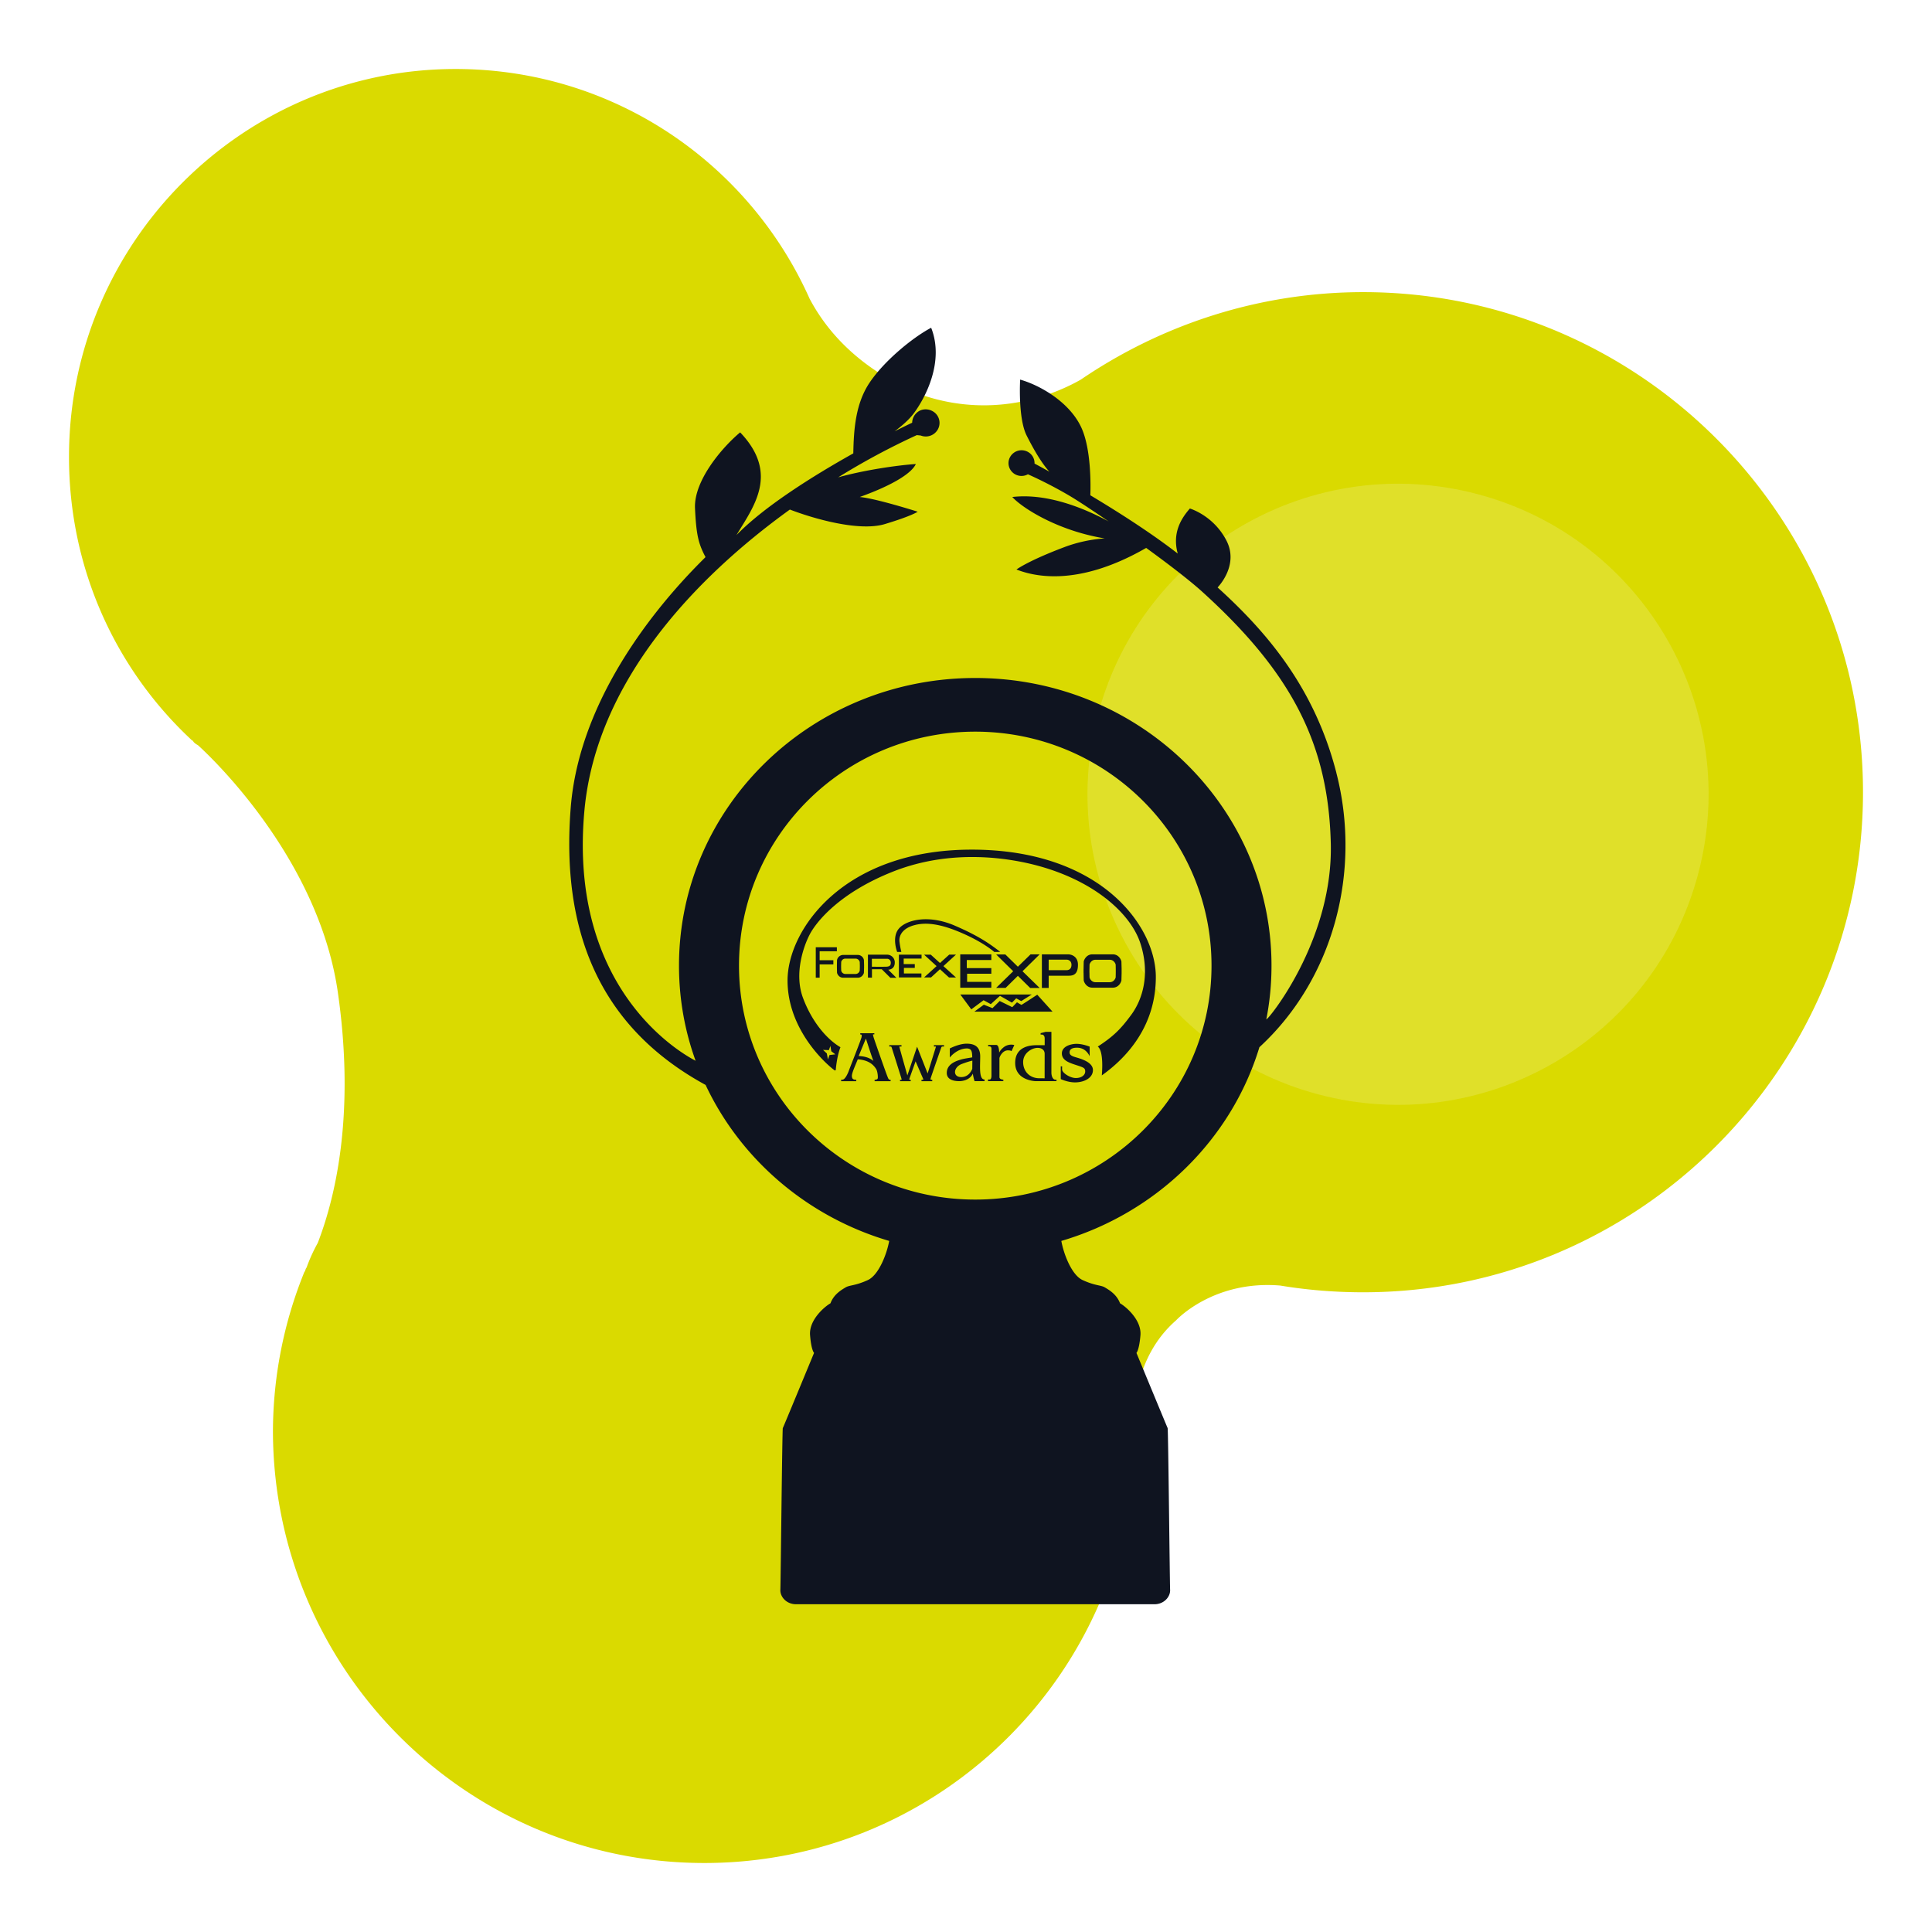
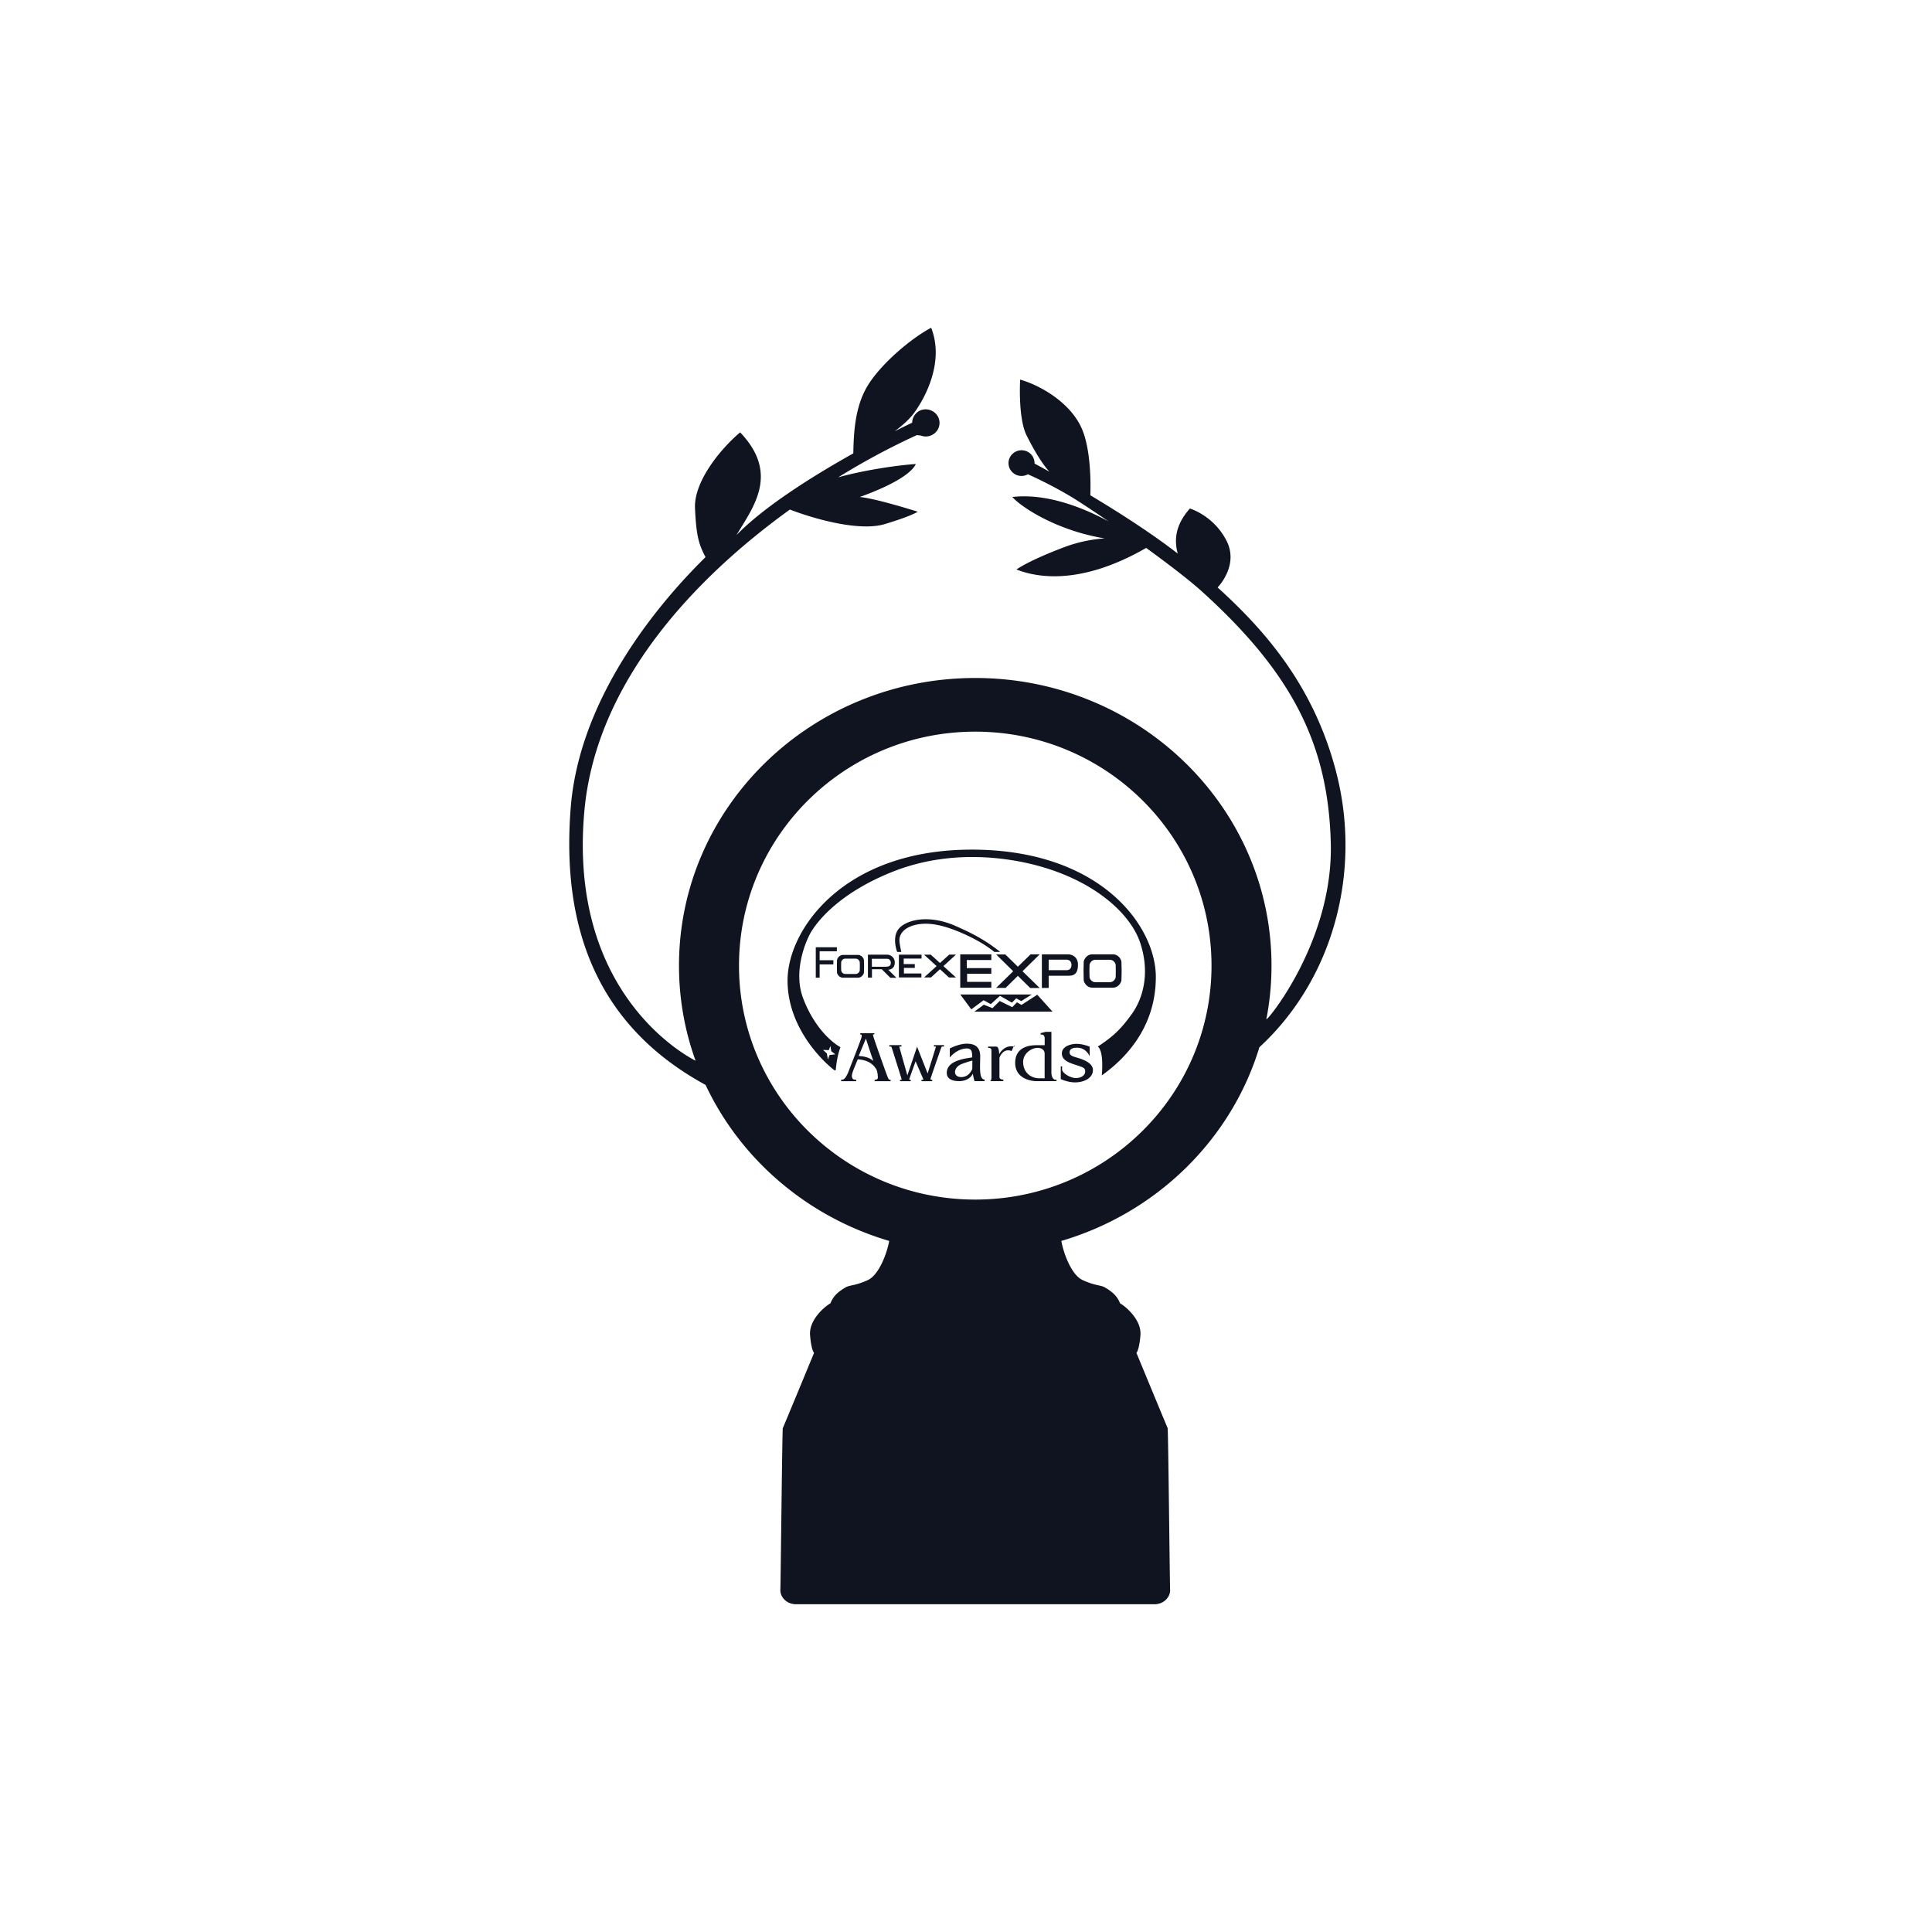
<svg xmlns="http://www.w3.org/2000/svg" width="112" height="112" fill="none">
-   <path d="M46.938 17.325C43.43 9.46 35.57 4 26.411 4 14.069 4 4 14.075 4 26.49c0 6.5 2.728 12.35 7.146 16.445 0 0 .064 0 .064.065.065.065.13.13.26.195 1.43 1.3 7.08 7.02 8.12 14.365.975 6.825-.065 11.635-1.169 14.495a9.57 9.57 0 00-.65 1.43c-.065.065-.065.195-.13.26a24.686 24.686 0 00-1.818 9.295C15.888 96.82 27.06 108 40.832 108s24.944-11.18 24.944-24.96v-.975s-.13-3.315 2.404-5.525c0 0 2.143-2.34 6.041-2.015 1.56.26 3.183.39 4.807.39 15.98 0 28.972-13 28.972-28.99 0-15.99-12.992-28.99-28.972-28.99-6.041 0-11.693 1.885-16.37 5.07-1.364.78-4.872 2.34-9.159.91.065-.065-4.287-1.3-6.56-5.59z" fill="#DADA00" />
-   <path d="M98.432 50.704c2.573-9.602-3.126-19.472-12.728-22.045-9.602-2.573-19.472 3.125-22.045 12.728-2.573 9.602 3.125 19.472 12.728 22.045 9.602 2.573 19.472-3.125 22.045-12.728z" fill="#E0E029" />
-   <path fill-rule="evenodd" clip-rule="evenodd" d="M48.05 60.877l.09-.244.051.308.234.18-.337.04-.092.256-.063-.348-.22-.205.337.013zm8.281-11.623c-7.454 0-10.676 4.659-10.676 7.587 0 2.93 2.341 4.936 2.743 5.218l.052-.026s.052-.758.272-1.324c-.789-.462-1.66-1.475-2.177-2.875-.518-1.4.042-3.007.417-3.703.375-.692 1.688-2.369 4.803-3.602 3.406-1.35 6.778-.793 8.487-.318 3.312.922 5.33 2.825 5.86 4.484.572 1.773.128 3.225-.517 4.113-.647.886-1.074 1.284-1.956 1.864.248.179.299.886.234 1.67 1.463-1.04 3.132-2.867 3.132-5.706 0-2.968-3.222-7.382-10.674-7.382zm3.8 8.41l.885.981h-4.53l.548-.401.502.198.418-.413.728.358.273-.283s.247.148.261.148c.017 0 .916-.588.916-.588zm-3.824.85l-.637-.862h4.143l-.61.382-.292-.16-.248.25-.693-.395-.533.482-.418-.227-.712.53zm-.972-4.86c1.647.706 2.238 1.227 2.651 1.525-.203.01-.349.005-.349.005s-.678-.616-2.148-1.209c-1.007-.404-1.798-.523-2.472-.345-.633.163-.924.556-.872.967.042.345.108.587.108.587h-.244s-.331-.85.102-1.355c.423-.492 1.686-.832 3.224-.176zm5.458 1.979h1.041c.117 0 .28.076.28.298 0 .222-.13.31-.28.31h-1.041v-.608zm1.173.93c.314 0 .524-.135.524-.637 0-.5-.403-.602-.569-.602h-1.523v1.949h.395v-.71h1.173zm-1.693-1.24l-.997.981.997.972h-.55l-.716-.706-.709.698h-.55l.988-.964-.988-.974h.532l.727.712.736-.718h.53zm-4.228.331v.467h1.423v.328h-1.404v.471h1.404v.34h-1.802v-1.936h1.802v.33h-1.423zm-.625-.315l-.73.667.73.661h-.404l-.525-.48-.518.475h-.401l.723-.656-.724-.662h.388l.532.483.539-.488h.39zm-3.032.23v.319h.643v.222h-.63v.322h1.014v.23H52.11v-1.318h1.314v.225h-1.037zm10.767.765v-.126h.001l.005-.274c0-.056.097-.296.347-.296h.82c.251 0 .349.24.349.296l.005.274v.163l-.005.275c0 .056-.098.294-.349.294h-.82c-.25 0-.347-.238-.347-.294l-.005-.275h-.002v-.036zm.173.922h1.182c.364 0 .501-.355.501-.44 0-.061.006-.223.01-.407v-.238c-.004-.185-.01-.346-.01-.409 0-.084-.136-.438-.501-.438h-1.182c-.365 0-.505.355-.505.438 0 .063-.005.224-.007.408h-.002v.238h.002c.002.185.007.347.007.409 0 .084.14.439.505.439zm-13.482-1.27v.088h-.001l-.004.187a.25.25 0 01-.247.202h-.584a.251.251 0 01-.16-.057.244.244 0 01-.085-.145l-.005-.187v-.11l.005-.19c0-.038.066-.202.245-.202h.584a.25.25 0 01.247.202l.004.19h.002v.022zm.246-.05h-.002c-.002-.126-.007-.236-.007-.28a.365.365 0 00-.36-.298h-.842a.369.369 0 00-.358.298l-.006.28v.165l.006.278c0 .059.1.3.358.3h.842c.26 0 .36-.242.36-.3 0-.042.006-.154.007-.277h.002v-.038l-.002-.046.002-.046v-.036zm1.261.106c-.278.005-.81 0-.81 0v-.459h.907c.048 0 .19.053.19.227 0 .145-.048.227-.287.232zm.518-.242a.44.44 0 00-.115-.31.452.452 0 00-.301-.146h-1.14v1.328l.233.005v-.488h.57l.499.496h.349l-.473-.47c.089 0 .378-.048.378-.415zm-4.356-.654v.52h.795v.241h-.795v.77h-.224v-1.763h1.223v.232h-1zm15.843 6.887c0 .462-.513.714-1.038.714-.422 0-.827-.19-.827-.19v-.74l.08.004s-.003-.017-.003.177c0 .193.458.497.796.497.341 0 .544-.18.544-.381 0-.202-.096-.232-.497-.363-.405-.133-.856-.267-.856-.682 0-.414.524-.556.85-.556.37 0 .761.162.761.162v.553c-.143-.287-.378-.492-.736-.492-.36 0-.427.15-.427.269 0 .119.06.202.356.286.294.085.997.28.997.742zm-2.8-.34v.819s-.043-.004-.306-.004c-.56 0-.94-.401-.94-.938 0-.535.52-.824.835-.824.315 0 .412.189.412.336v.61zm.392.479c0-.213.003-2.346 0-2.356h-.33l-.295.078v.082h.096c.122.028.14.152.14.23v.385H60.1c-.319 0-1.249.042-1.249 1.027 0 .987 1.075 1.058 1.206 1.058h1.146v-.001h.043v-.083h-.058c-.155 0-.238-.21-.238-.42zm-4.587-.206c-.1.235-.293.475-.645.473-.502-.002-.458-.575.04-.76.289-.107.495-.17.61-.192l-.005.479zm.46-.723c0-.571-.331-.74-.785-.74-.452 0-.977.277-.977.277v.53c.026-.045.41-.51.964-.53.301-.008.332.178.336.516-.194.038-.476.07-.682.135-.204.066-.797.23-.794.771.002.456.558.474.724.474.155 0 .607-.048.786-.436.041.27.102.436.102.436h.578v-.096c-.337 0-.252-.766-.252-1.337zm-2.683-.657h.585v.082h-.098c-.04.002-.054.038-.062.057-.009.026-.587 1.688-.611 1.775-.026.086.005.096.028.096h.06v.082h-.623v-.082h.083c.038 0 .01-.063.01-.063l-.435-1.006s-.349.971-.363 1.022c-.01.041.02.047.036.047h.045v.082h-.62v-.082h.077c.011-.005.02-.015.013-.04-.014-.063-.49-1.57-.544-1.738-.038-.124-.052-.146-.073-.15h-.095v-.082h.707v.082h-.115c-.014 0-.009.014-.005.034.01.053.46 1.639.46 1.639l.563-1.663.612 1.551.48-1.541c.006-.015.004-.02-.012-.02h-.103v-.082zm4.66-.005l-.162.357c-.06-.046-.116-.044-.212-.048-.315 0-.488.385-.488.456v1.095c0 .145.225.145.225.145v.089h-.888v-.096h.103c.083 0 .097-.152.097-.215v-1.565c0-.105-.057-.132-.115-.142h-.077v-.081h.472c.173.005.167.449.167.449s.061-.17.301-.344a.715.715 0 01.576-.1zm-9.022.636l.418-1.011s.414 1.29.44 1.3c-.166-.129-.368-.26-.858-.289zm1.643 1.126c-.087-.22-.61-1.706-.736-2.08-.062-.174-.072-.248-.078-.28-.007-.024.01-.019.01-.019h.068v-.067h-.816v.072c.09.005.094.02.077.15-.017.112-.473 1.264-.705 1.861l-.003.009-.061.163c-.105.246-.192.356-.256.406a.262.262 0 01-.131.038h-.029v.082h.878v-.082c-.208 0-.242-.074-.254-.202-.015-.165.162-.54.341-.984.649.045.919.332 1.064.56.08.122.117.464.092.546-.024.083-.18.081-.18.081v.081h.928v-.08c-.117 0-.122-.037-.209-.255zm5.116 7.198c-7.566 0-13.697-6.073-13.697-13.563s6.131-13.563 13.696-13.563c7.564 0 13.696 6.073 13.696 13.564 0 7.49-6.132 13.562-13.696 13.562zM77.47 44.796c-1.275-4.956-4.055-8.176-6.884-10.741.169-.18 1.207-1.368.513-2.716-.752-1.461-2.121-1.86-2.121-1.86-.455.523-1.047 1.37-.703 2.612-1.56-1.208-3.469-2.423-5.067-3.379.022-.64.042-2.625-.493-3.861-.647-1.488-2.365-2.5-3.576-2.845 0 0-.133 2.233.377 3.243.41.814.872 1.608 1.317 2.094a47.76 47.76 0 00-.86-.47v-.027a.74.74 0 00-.22-.527.76.76 0 00-1.274.378.736.736 0 00.169.636.753.753 0 00.613.257.764.764 0 00.328-.095c.404.18 1.347.619 2.4 1.238.47.278 1.309.83 2.282 1.497-1.747-.95-3.782-1.63-5.587-1.418.565.625 2.61 1.949 5.354 2.4a8.206 8.206 0 00-2.318.499c-2.124.799-2.795 1.304-2.795 1.304.878.34 3.436 1.098 7.52-1.251 1.273.924 2.486 1.855 3.205 2.5 5.24 4.734 7.364 8.882 7.498 14.654.123 5.298-3.227 9.68-3.655 10.105a1.111 1.111 0 01-.085.076c.2-1.009.302-2.053.302-3.12 0-9.21-7.69-16.675-17.173-16.675-9.487 0-17.175 7.464-17.175 16.675 0 1.934.338 3.79.963 5.515-.92-.476-7.38-4.202-6.448-14.483.675-7.453 6.37-13.473 11.913-17.472 1.334.515 4.005 1.295 5.502.843 1.586-.478 1.908-.718 1.908-.718s-2.419-.77-3.36-.852c2.07-.743 3.038-1.433 3.252-1.913-1.134.078-3.037.363-4.502.773a41.305 41.305 0 014.558-2.448l.225.023a.802.802 0 00.998-.36.775.775 0 00-.322-1.058.816.816 0 00-.608-.069.72.72 0 00-.315.188.785.785 0 00-.247.549v.008a40.03 40.03 0 00-1.016.499c.469-.35.873-.717 1.121-1.058.65-.876 1.776-2.978.996-4.946-1.102.585-2.742 1.942-3.575 3.192-.817 1.225-.912 2.73-.938 4.091-2.285 1.278-5.139 3.057-6.775 4.738.994-1.649 2.5-3.564.215-5.956-1.05.876-2.688 2.8-2.617 4.397.072 1.595.217 2.09.61 2.834-1.542 1.526-7.238 7.34-7.813 14.504-.571 7.135 1.634 12.723 7.817 16.095 2.03 4.319 5.902 7.647 10.643 9.043-.13.733-.597 1.976-1.239 2.27-.733.336-1.056.284-1.29.425-.233.142-.68.392-.876.922-.324.179-1.254.958-1.182 1.845.07.886.232 1.027.232 1.027s-1.773 4.29-1.812 4.361c-.034.07-.123 8.99-.142 9.379-.017.39.34.833.916.833H66.92c.57 0 .931-.442.913-.833-.02-.389-.109-9.308-.144-9.379-.034-.07-1.809-4.36-1.809-4.36s.16-.142.233-1.028c.071-.887-.861-1.666-1.182-1.845-.198-.53-.647-.78-.88-.922-.233-.141-.553-.088-1.288-.425-.645-.293-1.107-1.537-1.236-2.27 5.51-1.623 9.85-5.862 11.482-11.23 4.26-3.918 5.947-10.134 4.46-15.91v-.002z" fill="#0F1420" />
+   <path fill-rule="evenodd" clip-rule="evenodd" d="M48.05 60.877l.09-.244.051.308.234.18-.337.04-.092.256-.063-.348-.22-.205.337.013zm8.281-11.623c-7.454 0-10.676 4.659-10.676 7.587 0 2.93 2.341 4.936 2.743 5.218l.052-.026s.052-.758.272-1.324c-.789-.462-1.66-1.475-2.177-2.875-.518-1.4.042-3.007.417-3.703.375-.692 1.688-2.369 4.803-3.602 3.406-1.35 6.778-.793 8.487-.318 3.312.922 5.33 2.825 5.86 4.484.572 1.773.128 3.225-.517 4.113-.647.886-1.074 1.284-1.956 1.864.248.179.299.886.234 1.67 1.463-1.04 3.132-2.867 3.132-5.706 0-2.968-3.222-7.382-10.674-7.382zm3.8 8.41l.885.981h-4.53l.548-.401.502.198.418-.413.728.358.273-.283s.247.148.261.148c.017 0 .916-.588.916-.588zm-3.824.85l-.637-.862h4.143l-.61.382-.292-.16-.248.25-.693-.395-.533.482-.418-.227-.712.53zm-.972-4.86c1.647.706 2.238 1.227 2.651 1.525-.203.01-.349.005-.349.005s-.678-.616-2.148-1.209c-1.007-.404-1.798-.523-2.472-.345-.633.163-.924.556-.872.967.042.345.108.587.108.587h-.244s-.331-.85.102-1.355c.423-.492 1.686-.832 3.224-.176zm5.458 1.979h1.041c.117 0 .28.076.28.298 0 .222-.13.31-.28.31h-1.041v-.608zm1.173.93c.314 0 .524-.135.524-.637 0-.5-.403-.602-.569-.602h-1.523v1.949h.395v-.71h1.173zm-1.693-1.24l-.997.981.997.972h-.55l-.716-.706-.709.698h-.55l.988-.964-.988-.974h.532l.727.712.736-.718h.53zm-4.228.331v.467h1.423v.328h-1.404v.471h1.404v.34h-1.802v-1.936h1.802v.33h-1.423zm-.625-.315l-.73.667.73.661h-.404l-.525-.48-.518.475h-.401l.723-.656-.724-.662h.388l.532.483.539-.488h.39zm-3.032.23v.319h.643v.222h-.63v.322h1.014v.23H52.11v-1.318h1.314v.225h-1.037zm10.767.765v-.126h.001l.005-.274c0-.056.097-.296.347-.296h.82c.251 0 .349.24.349.296l.005.274v.163l-.005.275c0 .056-.098.294-.349.294h-.82c-.25 0-.347-.238-.347-.294l-.005-.275h-.002v-.036zm.173.922h1.182c.364 0 .501-.355.501-.44 0-.061.006-.223.01-.407v-.238c-.004-.185-.01-.346-.01-.409 0-.084-.136-.438-.501-.438h-1.182c-.365 0-.505.355-.505.438 0 .063-.005.224-.007.408h-.002v.238h.002c.002.185.007.347.007.409 0 .084.14.439.505.439zm-13.482-1.27v.088h-.001l-.004.187a.25.25 0 01-.247.202h-.584a.251.251 0 01-.16-.057.244.244 0 01-.085-.145l-.005-.187v-.11l.005-.19c0-.038.066-.202.245-.202h.584a.25.25 0 01.247.202l.004.19h.002v.022zm.246-.05h-.002c-.002-.126-.007-.236-.007-.28a.365.365 0 00-.36-.298h-.842a.369.369 0 00-.358.298l-.006.28v.165l.006.278c0 .059.1.3.358.3h.842c.26 0 .36-.242.36-.3 0-.042.006-.154.007-.277h.002v-.038l-.002-.046.002-.046v-.036zm1.261.106c-.278.005-.81 0-.81 0v-.459h.907c.048 0 .19.053.19.227 0 .145-.048.227-.287.232zm.518-.242a.44.44 0 00-.115-.31.452.452 0 00-.301-.146h-1.14v1.328l.233.005v-.488h.57l.499.496h.349l-.473-.47c.089 0 .378-.048.378-.415zm-4.356-.654v.52h.795v.241h-.795v.77h-.224v-1.763h1.223v.232h-1zm15.843 6.887c0 .462-.513.714-1.038.714-.422 0-.827-.19-.827-.19v-.74l.08.004s-.003-.017-.003.177c0 .193.458.497.796.497.341 0 .544-.18.544-.381 0-.202-.096-.232-.497-.363-.405-.133-.856-.267-.856-.682 0-.414.524-.556.85-.556.37 0 .761.162.761.162v.553c-.143-.287-.378-.492-.736-.492-.36 0-.427.15-.427.269 0 .119.06.202.356.286.294.085.997.28.997.742zm-2.8-.34v.819s-.043-.004-.306-.004c-.56 0-.94-.401-.94-.938 0-.535.52-.824.835-.824.315 0 .412.189.412.336v.61zm.392.479c0-.213.003-2.346 0-2.356h-.33l-.295.078v.082h.096c.122.028.14.152.14.23v.385H60.1c-.319 0-1.249.042-1.249 1.027 0 .987 1.075 1.058 1.206 1.058h1.146v-.001h.043v-.083h-.058c-.155 0-.238-.21-.238-.42zm-4.587-.206c-.1.235-.293.475-.645.473-.502-.002-.458-.575.04-.76.289-.107.495-.17.61-.192l-.005.479zm.46-.723c0-.571-.331-.74-.785-.74-.452 0-.977.277-.977.277v.53c.026-.045.41-.51.964-.53.301-.008.332.178.336.516-.194.038-.476.07-.682.135-.204.066-.797.23-.794.771.002.456.558.474.724.474.155 0 .607-.048.786-.436.041.27.102.436.102.436h.578v-.096c-.337 0-.252-.766-.252-1.337zm-2.683-.657h.585v.082h-.098c-.04.002-.054.038-.062.057-.009.026-.587 1.688-.611 1.775-.026.086.005.096.028.096h.06v.082h-.623v-.082h.083c.038 0 .01-.063.01-.063l-.435-1.006s-.349.971-.363 1.022c-.01.041.02.047.036.047h.045v.082h-.62v-.082h.077c.011-.005.02-.015.013-.04-.014-.063-.49-1.57-.544-1.738-.038-.124-.052-.146-.073-.15h-.095v-.082h.707v.082h-.115c-.014 0-.009.014-.005.034.01.053.46 1.639.46 1.639l.563-1.663.612 1.551.48-1.541c.006-.015.004-.02-.012-.02h-.103v-.082zm4.66-.005l-.162.357c-.06-.046-.116-.044-.212-.048-.315 0-.488.385-.488.456v1.095c0 .145.225.145.225.145v.089h-.888h.103c.083 0 .097-.152.097-.215v-1.565c0-.105-.057-.132-.115-.142h-.077v-.081h.472c.173.005.167.449.167.449s.061-.17.301-.344a.715.715 0 01.576-.1zm-9.022.636l.418-1.011s.414 1.29.44 1.3c-.166-.129-.368-.26-.858-.289zm1.643 1.126c-.087-.22-.61-1.706-.736-2.08-.062-.174-.072-.248-.078-.28-.007-.024.01-.019.01-.019h.068v-.067h-.816v.072c.09.005.094.02.077.15-.017.112-.473 1.264-.705 1.861l-.003.009-.061.163c-.105.246-.192.356-.256.406a.262.262 0 01-.131.038h-.029v.082h.878v-.082c-.208 0-.242-.074-.254-.202-.015-.165.162-.54.341-.984.649.045.919.332 1.064.56.08.122.117.464.092.546-.024.083-.18.081-.18.081v.081h.928v-.08c-.117 0-.122-.037-.209-.255zm5.116 7.198c-7.566 0-13.697-6.073-13.697-13.563s6.131-13.563 13.696-13.563c7.564 0 13.696 6.073 13.696 13.564 0 7.49-6.132 13.562-13.696 13.562zM77.47 44.796c-1.275-4.956-4.055-8.176-6.884-10.741.169-.18 1.207-1.368.513-2.716-.752-1.461-2.121-1.86-2.121-1.86-.455.523-1.047 1.37-.703 2.612-1.56-1.208-3.469-2.423-5.067-3.379.022-.64.042-2.625-.493-3.861-.647-1.488-2.365-2.5-3.576-2.845 0 0-.133 2.233.377 3.243.41.814.872 1.608 1.317 2.094a47.76 47.76 0 00-.86-.47v-.027a.74.74 0 00-.22-.527.76.76 0 00-1.274.378.736.736 0 00.169.636.753.753 0 00.613.257.764.764 0 00.328-.095c.404.18 1.347.619 2.4 1.238.47.278 1.309.83 2.282 1.497-1.747-.95-3.782-1.63-5.587-1.418.565.625 2.61 1.949 5.354 2.4a8.206 8.206 0 00-2.318.499c-2.124.799-2.795 1.304-2.795 1.304.878.34 3.436 1.098 7.52-1.251 1.273.924 2.486 1.855 3.205 2.5 5.24 4.734 7.364 8.882 7.498 14.654.123 5.298-3.227 9.68-3.655 10.105a1.111 1.111 0 01-.085.076c.2-1.009.302-2.053.302-3.12 0-9.21-7.69-16.675-17.173-16.675-9.487 0-17.175 7.464-17.175 16.675 0 1.934.338 3.79.963 5.515-.92-.476-7.38-4.202-6.448-14.483.675-7.453 6.37-13.473 11.913-17.472 1.334.515 4.005 1.295 5.502.843 1.586-.478 1.908-.718 1.908-.718s-2.419-.77-3.36-.852c2.07-.743 3.038-1.433 3.252-1.913-1.134.078-3.037.363-4.502.773a41.305 41.305 0 014.558-2.448l.225.023a.802.802 0 00.998-.36.775.775 0 00-.322-1.058.816.816 0 00-.608-.069.72.72 0 00-.315.188.785.785 0 00-.247.549v.008a40.03 40.03 0 00-1.016.499c.469-.35.873-.717 1.121-1.058.65-.876 1.776-2.978.996-4.946-1.102.585-2.742 1.942-3.575 3.192-.817 1.225-.912 2.73-.938 4.091-2.285 1.278-5.139 3.057-6.775 4.738.994-1.649 2.5-3.564.215-5.956-1.05.876-2.688 2.8-2.617 4.397.072 1.595.217 2.09.61 2.834-1.542 1.526-7.238 7.34-7.813 14.504-.571 7.135 1.634 12.723 7.817 16.095 2.03 4.319 5.902 7.647 10.643 9.043-.13.733-.597 1.976-1.239 2.27-.733.336-1.056.284-1.29.425-.233.142-.68.392-.876.922-.324.179-1.254.958-1.182 1.845.07.886.232 1.027.232 1.027s-1.773 4.29-1.812 4.361c-.034.07-.123 8.99-.142 9.379-.017.39.34.833.916.833H66.92c.57 0 .931-.442.913-.833-.02-.389-.109-9.308-.144-9.379-.034-.07-1.809-4.36-1.809-4.36s.16-.142.233-1.028c.071-.887-.861-1.666-1.182-1.845-.198-.53-.647-.78-.88-.922-.233-.141-.553-.088-1.288-.425-.645-.293-1.107-1.537-1.236-2.27 5.51-1.623 9.85-5.862 11.482-11.23 4.26-3.918 5.947-10.134 4.46-15.91v-.002z" fill="#0F1420" />
</svg>